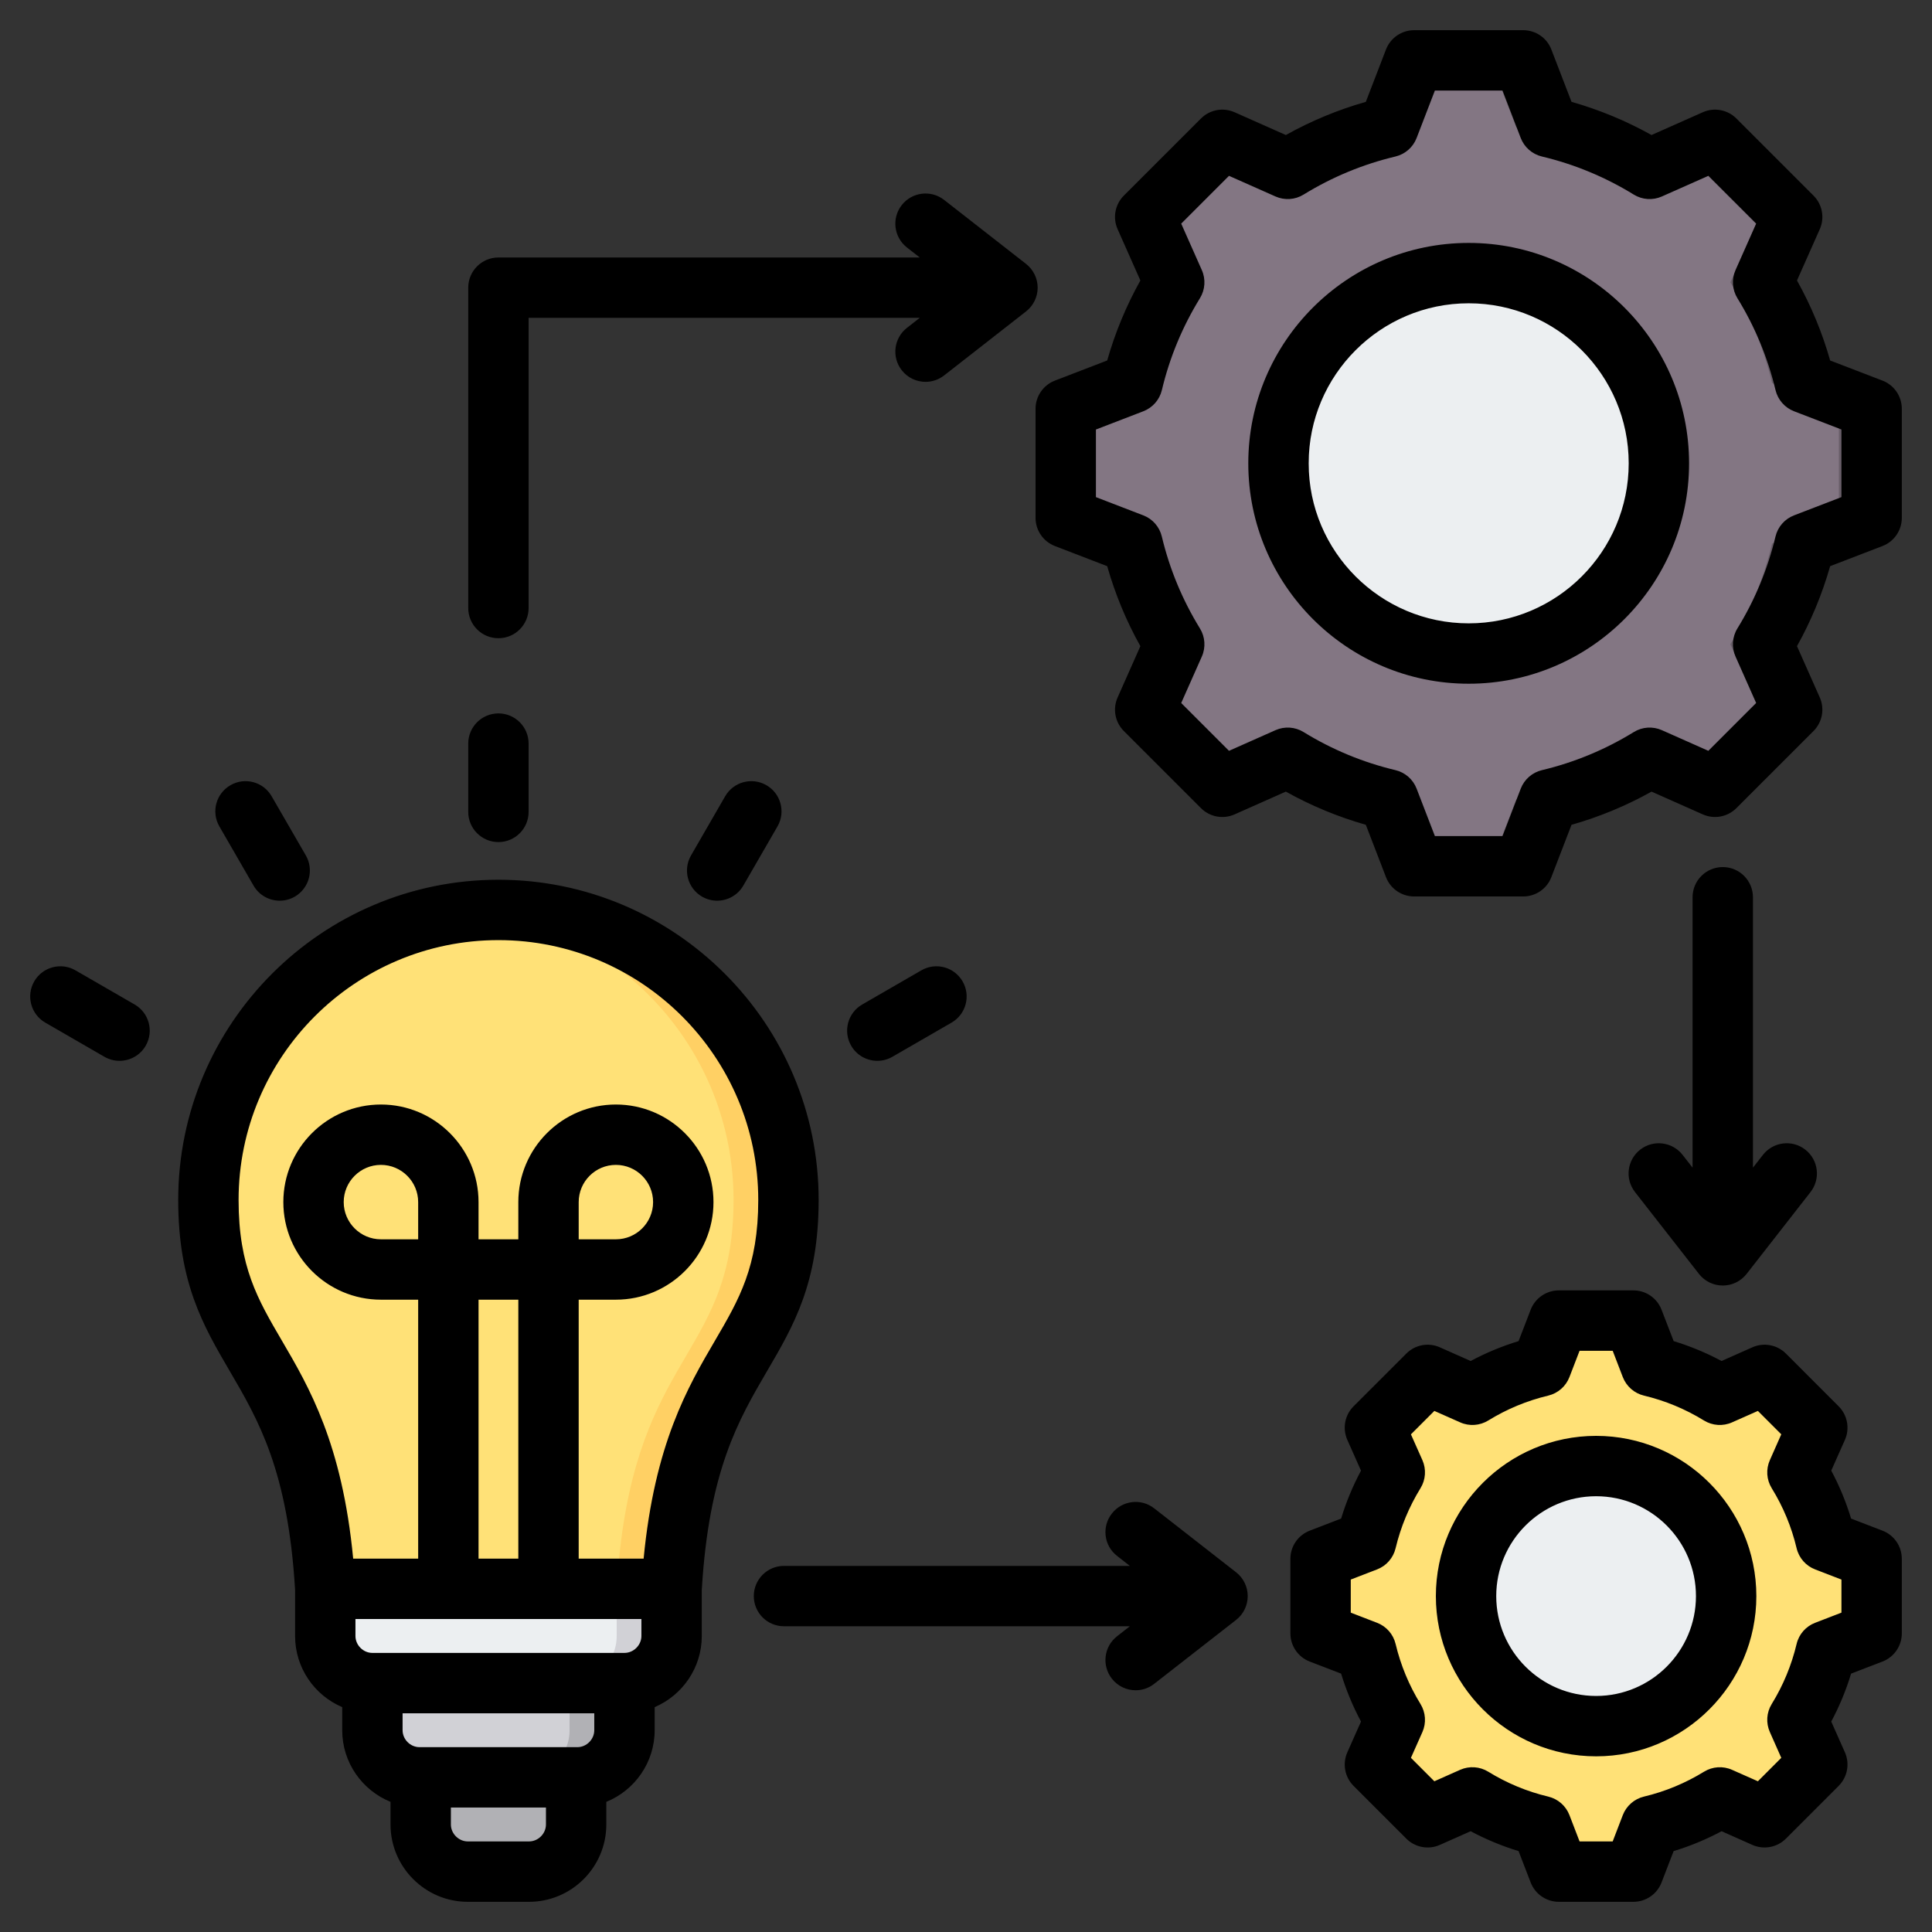
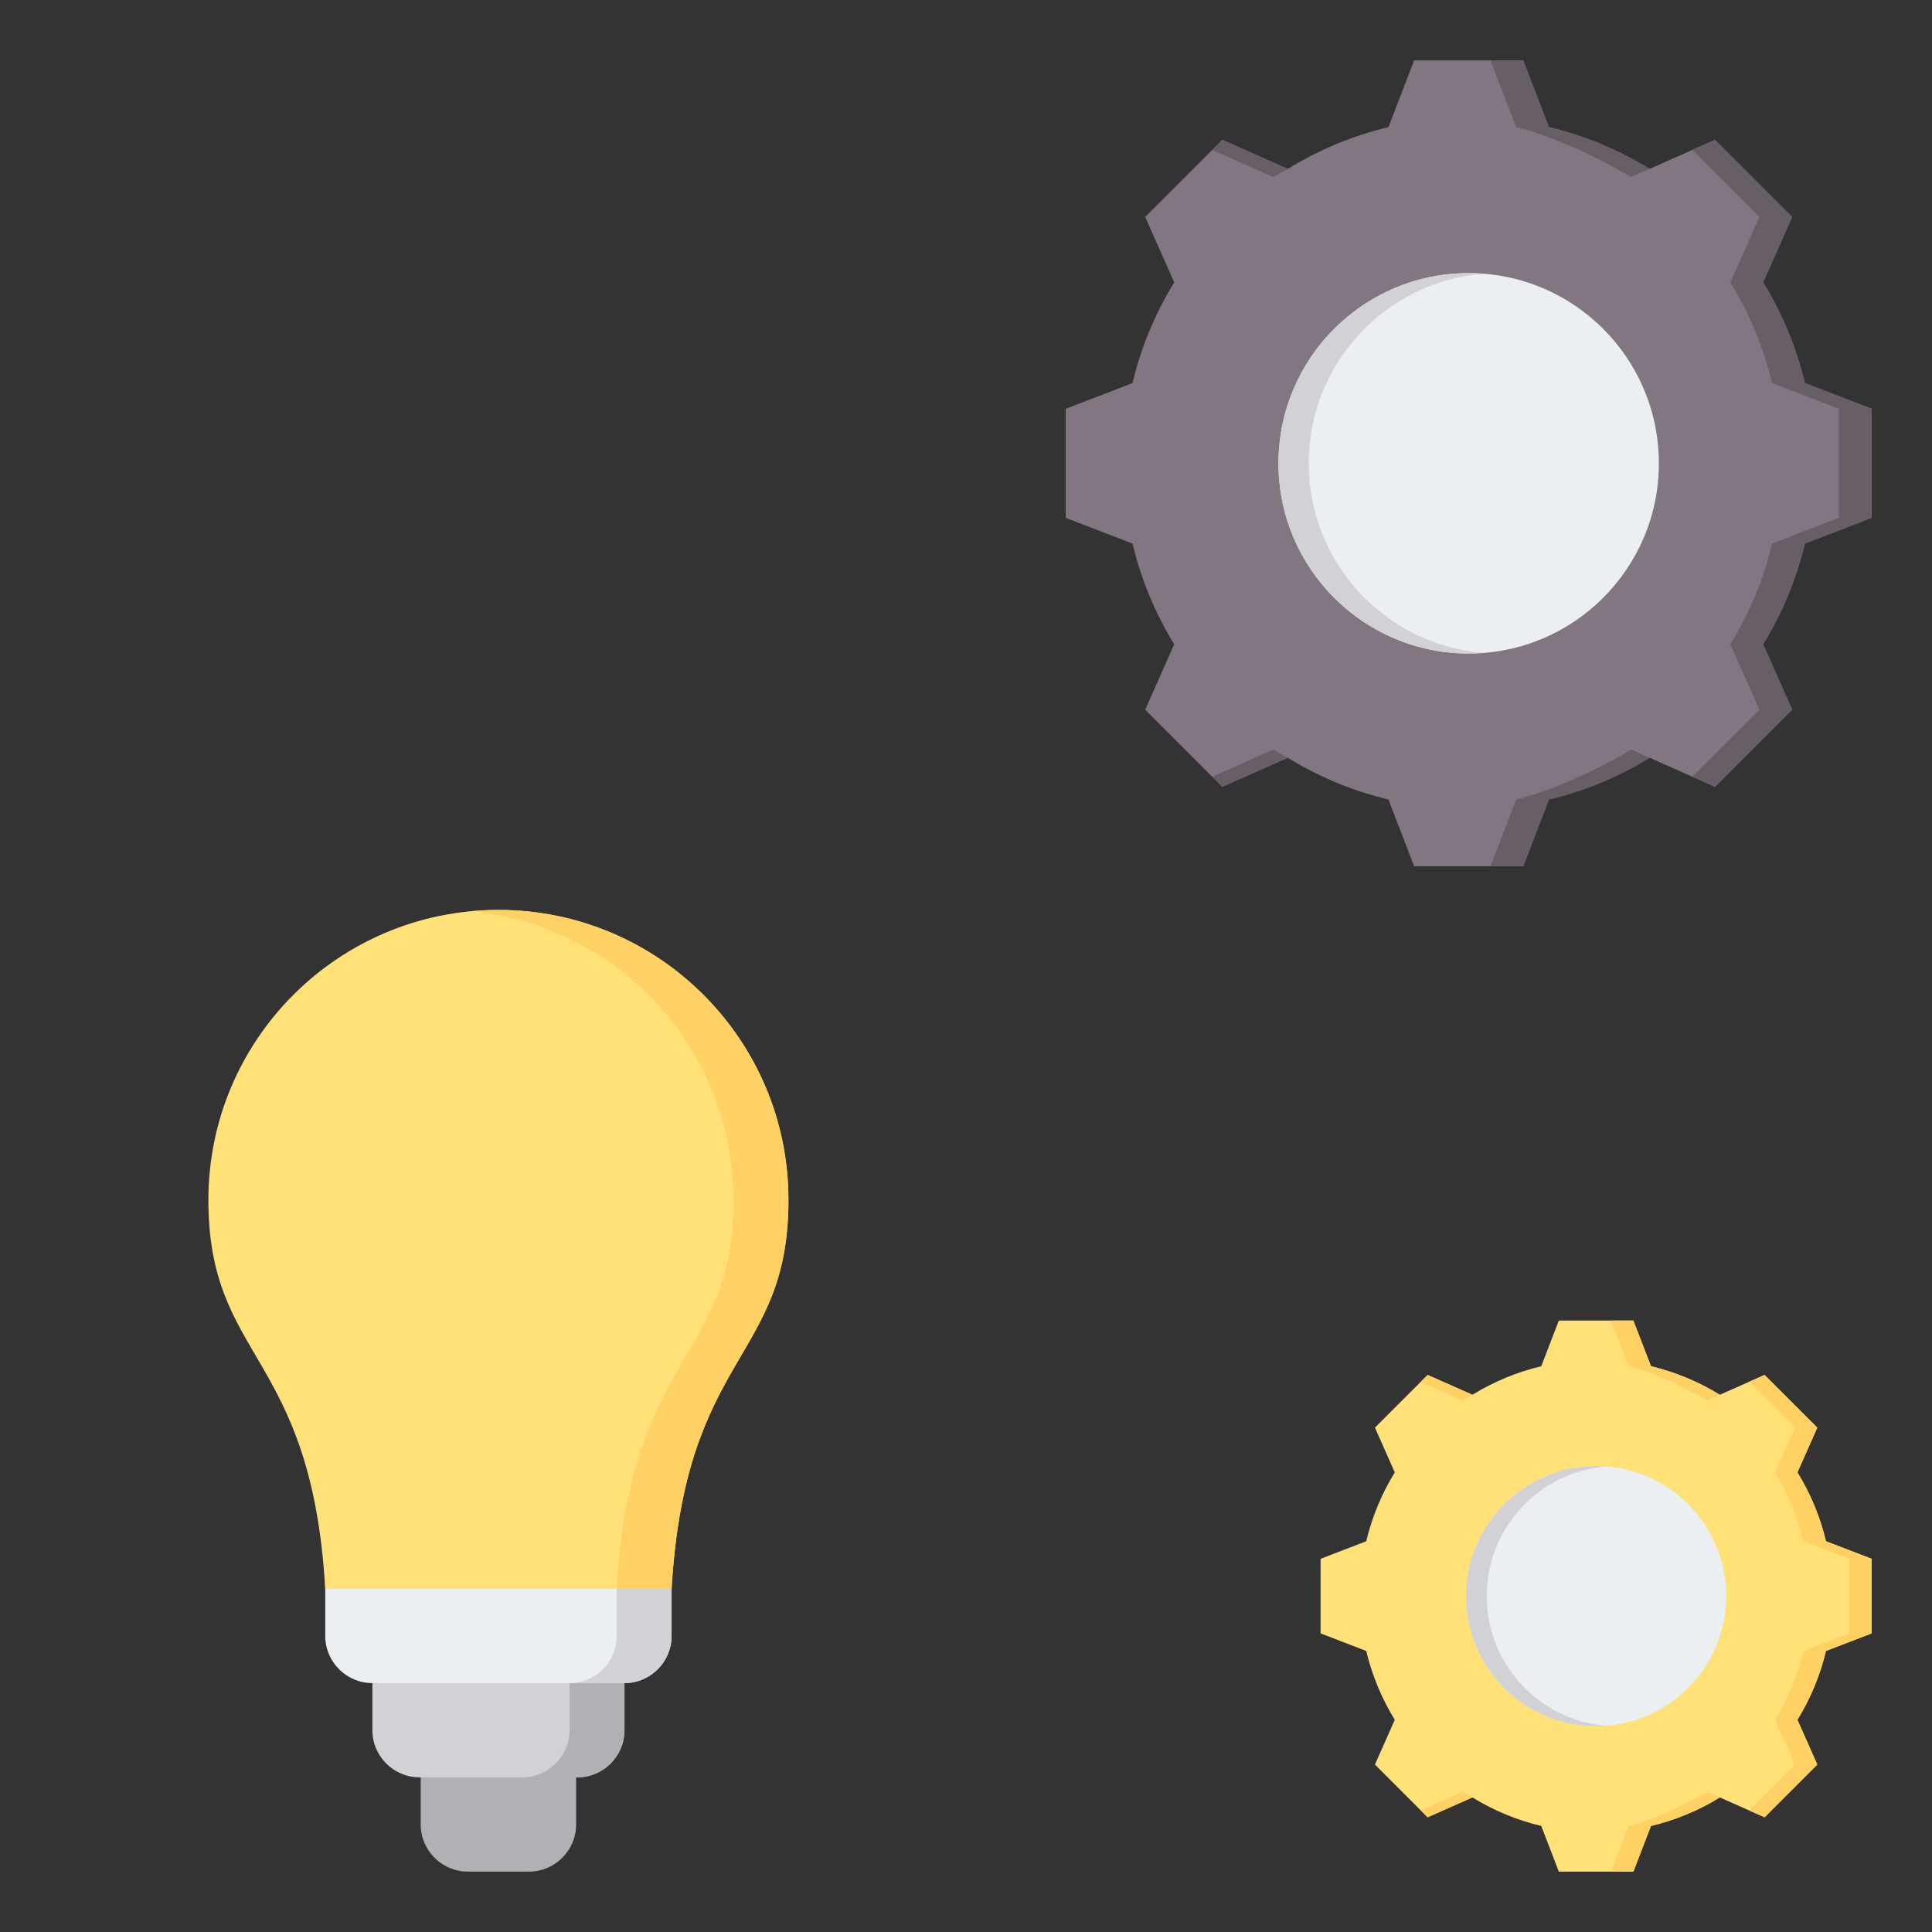
<svg xmlns="http://www.w3.org/2000/svg" id="Layer_1" height="512" viewBox="0 0 512 512" width="512">
  <rect x="0" y="0" width="512" height="512" fill="#333333" stroke="none" />
  <g clip-rule="evenodd" fill-rule="evenodd">
    <g>
      <g>
        <path d="m410.476 33.696c9.428 2.244 18.433 5.982 26.686 11.063l17.341-7.702 20.438 20.438-7.7 17.335c5.083 8.254 8.821 17.262 11.065 26.693l17.692 6.809v28.903l-17.696 6.811c-2.244 9.429-5.982 18.433-11.063 26.686l7.702 17.341-20.438 20.438-17.335-7.699c-8.254 5.083-17.263 8.821-26.693 11.065l-6.81 17.692h-28.903l-6.811-17.696c-9.429-2.244-18.433-5.982-26.686-11.063l-17.341 7.702-20.438-20.438 7.7-17.335c-5.083-8.254-8.821-17.263-11.065-26.693l-17.692-6.81v-28.903l17.694-6.811c2.244-9.429 5.982-18.436 11.064-26.688l-7.701-17.339 20.438-20.438 17.341 7.702c8.253-5.081 17.258-8.819 26.686-11.063l6.811-17.696h28.903z" fill="#837683" />
        <path d="m341.264 200.811-17.341 7.702-2.67-2.67 16.258-7.221c1.235.76 2.486 1.49 3.753 2.189zm69.212-167.115c9.428 2.244 18.433 5.982 26.686 11.063l-4.929 2.189c-8.253-5.081-21.01-11.009-30.439-13.252l-6.812-17.696h8.682zm26.692 167.117c-8.254 5.083-17.263 8.821-26.693 11.065l-6.81 17.692h-8.682l6.81-17.692c9.431-2.244 22.192-8.171 30.445-13.254zm-115.915-161.086 2.67-2.67 17.341 7.702c-1.267.699-2.518 1.429-3.753 2.189zm127.238 0 6.012-2.67 20.438 20.438-7.7 17.335c5.083 8.254 8.821 17.262 11.065 26.693l17.692 6.809v28.903l-17.696 6.811c-2.244 9.429-5.982 18.433-11.063 26.686l7.702 17.341-20.438 20.438-6.012-2.67 17.768-17.768-7.702-17.341c5.081-8.253 8.819-17.257 11.063-26.686l17.696-6.811v-28.903l-17.691-6.809c-2.244-9.431-5.982-18.439-11.065-26.693l7.699-17.335z" fill="#685e68" />
        <path d="m389.213 72.381c-27.839 0-50.404 22.564-50.404 50.404 0 27.839 22.564 50.404 50.404 50.404s50.404-22.564 50.404-50.404c0-27.839-22.564-50.404-50.404-50.404z" fill="#eceff1" />
        <path d="m389.213 72.381c-27.839 0-50.403 22.564-50.403 50.404 0 27.839 22.564 50.404 50.403 50.404 1.35 0 2.686-.054 4.009-.159-25.964-2.043-46.395-23.755-46.395-50.245s20.431-48.203 46.395-50.245c-1.323-.104-2.66-.159-4.009-.159z" fill="#d1d1d6" />
      </g>
      <g>
        <path d="m437.523 362.068c6.447 1.534 12.604 4.09 18.247 7.564l11.857-5.266 13.975 13.975-5.265 11.853c3.476 5.643 6.032 11.803 7.566 18.252l12.097 4.655v19.763l-12.1 4.657c-1.534 6.447-4.09 12.604-7.565 18.247l5.266 11.857-13.974 13.975-11.853-5.264c-5.643 3.475-11.803 6.031-18.251 7.566l-4.656 12.097h-19.763l-4.657-12.1c-6.447-1.534-12.604-4.09-18.247-7.565l-11.857 5.266-13.975-13.975 5.265-11.853c-3.476-5.643-6.032-11.803-7.566-18.251l-12.097-4.656v-19.763l12.099-4.657c1.534-6.447 4.09-12.605 7.565-18.248l-5.266-11.856 13.975-13.975 11.857 5.266c5.643-3.474 11.8-6.03 18.247-7.564l4.658-12.1h19.763z" fill="#ffe177" />
        <path d="m390.199 476.333-11.857 5.266-1.826-1.826 11.117-4.937c.845.52 1.7 1.019 2.566 1.497zm47.324-114.265c6.447 1.534 12.604 4.09 18.247 7.564l-3.37 1.497c-5.643-3.474-14.366-7.527-20.812-9.061l-4.657-12.1h5.936zm18.251 114.267c-5.643 3.475-11.803 6.031-18.251 7.566l-4.656 12.097h-5.936l4.656-12.097c6.448-1.534 15.173-5.587 20.817-9.063zm-79.257-110.143 1.826-1.826 11.857 5.266c-.866.478-1.722.977-2.566 1.497zm86.999 0 4.111-1.826 13.975 13.975-5.265 11.853c3.476 5.643 6.032 11.803 7.566 18.252l12.097 4.655v19.763l-12.1 4.657c-1.534 6.447-4.09 12.604-7.565 18.247l5.266 11.857-13.974 13.975-4.111-1.826 12.149-12.149-5.266-11.857c3.474-5.643 6.03-11.8 7.565-18.247l12.1-4.657v-19.763l-12.097-4.656c-1.534-6.449-4.09-12.608-7.566-18.252l5.265-11.853z" fill="#ffd064" />
        <circle cx="422.985" cy="422.983" fill="#eceff1" r="34.464" />
        <path d="m422.984 388.519c-19.035 0-34.464 15.428-34.464 34.464 0 19.035 15.428 34.464 34.464 34.464.923 0 1.837-.037 2.741-.109-17.753-1.397-31.723-16.243-31.723-34.355 0-18.113 13.969-32.959 31.723-34.356-.904-.071-1.818-.108-2.741-.108z" fill="#d1d1d6" />
      </g>
      <g>
        <path d="m111.491 462.562h41.188v20.947c0 6.87-5.62 12.489-12.489 12.489h-16.209c-6.869 0-12.489-5.62-12.489-12.489v-20.947z" fill="#b1b1b5" />
        <path d="m98.683 432.399h66.806v26.129c0 6.871-5.62 12.489-12.489 12.489h-41.827c-6.871 0-12.49-5.619-12.49-12.489z" fill="#d1d1d6" />
        <path d="m150.94 428.608v29.921c0 6.832-5.581 12.489-12.489 12.489h14.549c6.869 0 12.489-5.619 12.489-12.489v-29.927c-4.753.155-9.768.006-14.549.006z" fill="#b1b1b5" />
        <path d="m86.192 408.583h91.786v24.966c0 6.87-5.62 12.489-12.489 12.489h-66.807c-6.869 0-12.49-5.62-12.49-12.489z" fill="#eceff1" />
        <path d="m163.43 421.057v11.342 1.15c0 6.87-5.62 12.489-12.489 12.489h14.549c.139 0 .278-.002.416-.007 6.678-.221 12.073-5.752 12.073-12.483v-12.491z" fill="#d1d1d6" />
        <path d="m132.085 241.141c42.449 0 76.86 34.411 76.86 76.86 0 42.687-27.269 40.135-30.967 103.056h-91.786c-3.698-62.921-30.967-60.369-30.967-103.056 0-42.448 34.412-76.86 76.86-76.86z" fill="#ffe177" />
        <path d="m124.811 241.481c39.037 3.665 69.586 36.525 69.586 76.52 0 39.65-23.527 40.27-29.838 90.582-.484 3.853-.866 7.998-1.129 12.474h14.549c3.698-62.92 30.967-60.369 30.967-103.056 0-42.448-34.412-76.86-76.86-76.86-2.454 0-4.88.115-7.275.34z" fill="#ffd064" />
      </g>
    </g>
-     <path d="m464.551 237.784v71.653l2.65-3.389c2.721-3.478 7.748-4.1 11.226-1.379 3.483 2.721 4.104 7.738 1.384 11.231l-16.949 21.708c-1.52 1.939-3.85 3.069-6.312 3.069s-4.791-1.13-6.303-3.069l-16.96-21.708c-2.72-3.492-2.099-8.51 1.384-11.231 3.478-2.72 8.505-2.099 11.226 1.379l2.65 3.389v-71.653c0-4.42 3.582-8.002 8.002-8.002s8.002 3.583 8.002 8.002zm-133.892 185.197c0 2.466-1.13 4.787-3.069 6.307l-21.722 16.949c-1.459 1.153-3.191 1.699-4.909 1.699-2.377 0-4.74-1.059-6.307-3.078-2.721-3.478-2.113-8.51 1.379-11.231l3.389-2.65h-91.661c-4.42 0-7.997-3.577-7.997-7.997 0-4.41 3.577-8.002 7.997-8.002h91.661l-3.389-2.65c-3.493-2.711-4.1-7.743-1.379-11.221 2.716-3.488 7.738-4.109 11.216-1.389l21.722 16.959c1.939 1.522 3.069 3.843 3.069 6.304zm-206.571-261.843v-84.899c0-4.42 3.582-8.002 8.002-8.002h111.657l-3.398-2.65c-3.478-2.721-4.1-7.748-1.379-11.231 2.72-3.478 7.752-4.1 11.23-1.379l21.708 16.954c1.939 1.516 3.083 3.841 3.083 6.307 0 2.462-1.144 4.787-3.083 6.302l-21.708 16.959c-1.459 1.139-3.201 1.694-4.923 1.694-2.377 0-4.726-1.059-6.307-3.078-2.721-3.483-2.099-8.51 1.379-11.226l3.398-2.655h-103.66v76.901c0 4.42-3.577 8.002-7.997 8.002-4.42.002-8.002-3.58-8.002-7.999zm131.011 98.943c2.208 3.827.899 8.717-2.928 10.925l-15.683 9.056c-1.261.725-2.631 1.069-3.987 1.069-2.763 0-5.455-1.431-6.933-4.001-2.208-3.827-.899-8.717 2.923-10.924l15.679-9.056c3.831-2.209 8.717-.901 10.929 2.931zm-51.992-51.992c3.832 2.208 5.14 7.103 2.932 10.925l-9.051 15.678c-1.487 2.57-4.18 4.001-6.938 4.001-1.36 0-2.73-.343-3.991-1.068-3.827-2.212-5.14-7.103-2.928-10.929l9.047-15.679c2.212-3.828 7.102-5.141 10.929-2.928zm-164.496 69.04c-1.483 2.57-4.17 4.001-6.943 4.001-1.351 0-2.73-.344-3.991-1.069l-15.679-9.056c-3.822-2.208-5.13-7.103-2.928-10.93 2.208-3.827 7.107-5.135 10.929-2.928l15.679 9.051c3.832 2.214 5.141 7.104 2.933 10.931zm19.529-58.116c-2.212-3.827-.904-8.717 2.932-10.925 3.817-2.212 8.717-.899 10.915 2.928l9.061 15.679c2.212 3.826.889 8.717-2.928 10.929-1.261.725-2.64 1.068-3.992 1.068-2.772 0-5.46-1.431-6.938-4.001zm65.948-3.85v-18.107c0-4.415 3.582-7.997 8.002-7.997s7.997 3.582 7.997 7.997v18.107c0 4.415-3.577 7.997-7.997 7.997s-8.002-3.582-8.002-7.997zm16.102 272.834h-16.21c-2.429 0-4.49-2.062-4.49-4.49v-4.49h25.191v4.49c0 2.429-2.053 4.49-4.491 4.49zm13.17-159.568v-9.861c0-5.441 4.42-9.861 9.856-9.861 5.441 0 9.861 4.42 9.861 9.861s-4.42 9.861-9.861 9.861zm-90.132-10.43c0 17.67 5.06 26.331 11.471 37.279 7.183 12.271 15.989 27.319 18.898 57.782h17.222v-68.631h-9.871c-14.262 0-25.86-11.598-25.86-25.86 0-14.257 11.598-25.86 25.86-25.86 14.257 0 25.869 11.603 25.869 25.86v9.861h10.543v-9.861c0-14.257 11.598-25.86 25.855-25.86 14.262 0 25.864 11.603 25.864 25.86 0 14.262-11.603 25.86-25.864 25.86h-9.856v68.631h17.208c2.923-30.463 11.73-45.511 18.912-57.782 6.402-10.948 11.466-19.609 11.466-37.279 0-37.966-30.887-68.857-68.857-68.857-37.969 0-68.86 30.891-68.86 68.857zm74.133 95.06h-10.543v-68.631h10.543zm-26.542-84.63h-9.871c-5.432 0-9.861-4.419-9.861-9.861 0-5.441 4.429-9.861 9.861-9.861 5.441 0 9.871 4.42 9.871 9.861zm54.671 109.61h-66.81c-2.434 0-4.481-2.062-4.481-4.49v-4.49h75.781v4.49c0 2.428-2.061 4.49-4.49 4.49zm-12.493 24.979h-41.816c-2.443 0-4.49-2.062-4.49-4.49v-4.49h50.796v4.49c.001 2.428-2.047 4.49-4.49 4.49zm50.279-99.659c7.032-12.012 13.674-23.351 13.674-45.36 0-46.791-38.074-84.856-84.86-84.856-46.791 0-84.861 38.065-84.861 84.856 0 22.009 6.642 33.348 13.66 45.36 7.578 12.958 15.42 26.349 17.312 57.97v12.219c0 8.463 5.149 15.74 12.488 18.861v6.119c0 8.581 5.3 15.933 12.803 18.983v5.997c0 11.301 9.197 20.494 20.489 20.494h16.211c11.301 0 20.489-9.192 20.489-20.494v-5.997c7.498-3.041 12.812-10.402 12.812-18.983v-6.119c7.329-3.121 12.487-10.398 12.487-18.861v-12.219c1.891-31.621 9.728-45.012 17.296-57.97zm284.724 64.009-6.971 2.692c-2.462.937-4.302 3.041-4.909 5.606-1.341 5.62-3.549 10.972-6.594 15.914-1.389 2.241-1.568 5.027-.494 7.437l3.026 6.829-6.199 6.213-6.839-3.031c-2.41-1.078-5.192-.889-7.442.499-4.933 3.031-10.28 5.253-15.909 6.59-2.561.612-4.66 2.452-5.611 4.909l-2.678 6.971h-8.778l-2.683-6.971c-.951-2.466-3.05-4.297-5.62-4.909-5.62-1.337-10.972-3.558-15.9-6.599-2.25-1.379-5.031-1.567-7.441-.499l-6.839 3.041-6.208-6.213 3.041-6.829c1.068-2.41.876-5.187-.504-7.437-3.04-4.933-5.257-10.294-6.599-15.914-.612-2.565-2.448-4.669-4.909-5.606l-6.971-2.692v-8.769l6.98-2.692c2.462-.946 4.288-3.05 4.9-5.611 1.342-5.62 3.559-10.967 6.599-15.909 1.379-2.236 1.572-5.027.504-7.437l-3.041-6.829 6.208-6.213 6.839 3.031c2.41 1.082 5.192.889 7.441-.49 4.928-3.041 10.28-5.258 15.9-6.599 2.57-.612 4.669-2.452 5.62-4.914l2.683-6.966h8.778l2.678 6.966c.951 2.462 3.05 4.302 5.611 4.914 5.62 1.341 10.972 3.558 15.909 6.599 2.241 1.379 5.031 1.572 7.442.49l6.839-3.031 6.199 6.199-3.026 6.844c-1.073 2.41-.894 5.187.494 7.437 3.045 4.933 5.262 10.289 6.594 15.909.607 2.561 2.448 4.674 4.909 5.611l6.971 2.692zm10.878-21.727-8.322-3.201c-1.327-4.401-3.088-8.651-5.258-12.713l3.62-8.138c1.341-3.022.678-6.561-1.657-8.901l-13.975-13.98c-2.339-2.339-5.879-3.003-8.91-1.647l-8.148 3.62c-4.053-2.175-8.298-3.93-12.69-5.272l-3.21-8.307c-1.181-3.093-4.151-5.135-7.461-5.135h-19.759c-3.309 0-6.279 2.043-7.47 5.135l-3.201 8.307c-4.391 1.342-8.642 3.097-12.699 5.272l-8.152-3.62c-3.017-1.356-6.561-.692-8.896 1.647l-13.984 13.98c-2.34 2.339-2.989 5.869-1.648 8.901l3.62 8.152c-2.17 4.048-3.93 8.298-5.272 12.699l-8.308 3.201c-3.092 1.186-5.13 4.147-5.13 7.456v19.774c0 3.309 2.038 6.27 5.13 7.461l8.308 3.196c1.341 4.401 3.102 8.651 5.272 12.704l-3.62 8.148c-1.341 3.022-.692 6.561 1.648 8.901l13.984 13.98c2.335 2.339 5.879 2.998 8.896 1.652l8.152-3.62c4.057 2.165 8.308 3.926 12.699 5.267l3.201 8.312c1.191 3.088 4.161 5.13 7.47 5.13h19.759c3.309 0 6.279-2.043 7.461-5.13l3.201-8.312c4.401-1.328 8.647-3.102 12.709-5.267l8.138 3.62c3.031 1.346 6.571.687 8.91-1.652l13.975-13.98c2.335-2.339 2.998-5.879 1.657-8.901l-3.62-8.148c2.17-4.062 3.93-8.303 5.258-12.704l8.322-3.196c3.083-1.191 5.121-4.152 5.121-7.461v-19.774c0-3.309-2.029-6.27-5.121-7.456zm-75.889 43.807c14.591 0 26.457-11.871 26.457-26.467 0-14.591-11.866-26.462-26.457-26.462-14.601 0-26.472 11.871-26.472 26.462 0 14.596 11.871 26.467 26.472 26.467zm0-68.927c-23.422 0-42.47 19.049-42.47 42.461 0 23.417 19.049 42.465 42.47 42.465 23.407 0 42.461-19.049 42.461-42.465-.001-23.413-19.054-42.461-42.461-42.461zm65.011-248.778-12.572 4.838c-2.462.946-4.297 3.05-4.909 5.615-2.043 8.599-5.441 16.789-10.091 24.344-1.379 2.245-1.568 5.032-.499 7.441l5.469 12.318-12.671 12.676-12.308-5.469c-2.41-1.073-5.201-.889-7.442.494-7.55 4.65-15.749 8.049-24.348 10.096-2.57.612-4.669 2.448-5.62 4.909l-4.829 12.563h-17.919l-4.843-12.567c-.946-2.462-3.045-4.297-5.611-4.909-8.609-2.048-16.799-5.441-24.349-10.091-2.241-1.384-5.027-1.568-7.437-.499l-12.323 5.474-12.666-12.671 5.469-12.318c1.069-2.41.876-5.197-.503-7.441-4.646-7.55-8.049-15.74-10.101-24.349-.607-2.57-2.438-4.669-4.9-5.615l-12.567-4.838v-17.914l12.567-4.839c2.462-.951 4.302-3.05 4.914-5.615 2.038-8.604 5.441-16.794 10.087-24.344 1.379-2.245 1.572-5.032.503-7.442l-5.469-12.323 12.665-12.667 12.323 5.47c2.41 1.068 5.187.885 7.437-.499 7.55-4.651 15.74-8.044 24.349-10.092 2.565-.612 4.664-2.448 5.611-4.909l4.843-12.572h17.919l4.829 12.572c.951 2.462 3.05 4.297 5.62 4.909 8.599 2.047 16.789 5.441 24.339 10.092 2.25 1.384 5.032 1.572 7.441.499l12.318-5.47 12.671 12.666-5.469 12.318c-1.069 2.41-.88 5.197.499 7.442 4.65 7.55 8.049 15.744 10.101 24.349.612 2.565 2.452 4.665 4.909 5.615l12.563 4.834zm10.878-30.877-13.871-5.333c-2.09-7.385-5.036-14.493-8.788-21.205l6.039-13.584c1.341-3.027.683-6.566-1.662-8.905l-20.437-20.437c-2.339-2.344-5.879-2.998-8.901-1.657l-13.589 6.039c-6.712-3.751-13.819-6.693-21.2-8.793l-5.342-13.866c-1.177-3.087-4.147-5.126-7.461-5.126h-28.91c-3.299 0-6.269 2.038-7.46 5.126l-5.338 13.866c-7.38 2.099-14.483 5.041-21.2 8.793l-13.589-6.039c-3.022-1.341-6.561-.687-8.9 1.657l-20.442 20.437c-2.339 2.34-2.998 5.879-1.647 8.905l6.03 13.584c-3.751 6.717-6.693 13.82-8.793 21.205l-13.857 5.333c-3.093 1.191-5.131 4.156-5.131 7.47v28.905c0 3.304 2.038 6.274 5.131 7.465l13.857 5.333c2.099 7.39 5.041 14.492 8.793 21.204l-6.03 13.589c-1.351 3.022-.692 6.562 1.647 8.901l20.442 20.437c2.339 2.339 5.879 2.999 8.9 1.657l13.589-6.039c6.717 3.751 13.819 6.693 21.2 8.793l5.338 13.866c1.191 3.088 4.161 5.126 7.46 5.126h28.91c3.314 0 6.284-2.038 7.461-5.126l5.342-13.862c7.39-2.099 14.488-5.041 21.209-8.792l13.579 6.034c3.022 1.342 6.562.683 8.901-1.657l20.437-20.437c2.344-2.339 3.003-5.879 1.662-8.901l-6.039-13.593c3.751-6.717 6.688-13.815 8.788-21.195l13.871-5.338c3.092-1.191 5.121-4.161 5.121-7.47v-28.9c.001-3.314-2.028-6.279-5.12-7.47zm-109.661 64.329c23.384 0 42.404-19.025 42.404-42.409s-19.02-42.409-42.404-42.409c-23.388 0-42.409 19.025-42.409 42.409 0 23.383 19.02 42.409 42.409 42.409zm0-100.817c-32.209 0-58.408 26.203-58.408 58.408 0 32.204 26.198 58.408 58.408 58.408 32.2 0 58.403-26.203 58.403-58.408s-26.203-58.408-58.403-58.408z" />
  </g>
</svg>